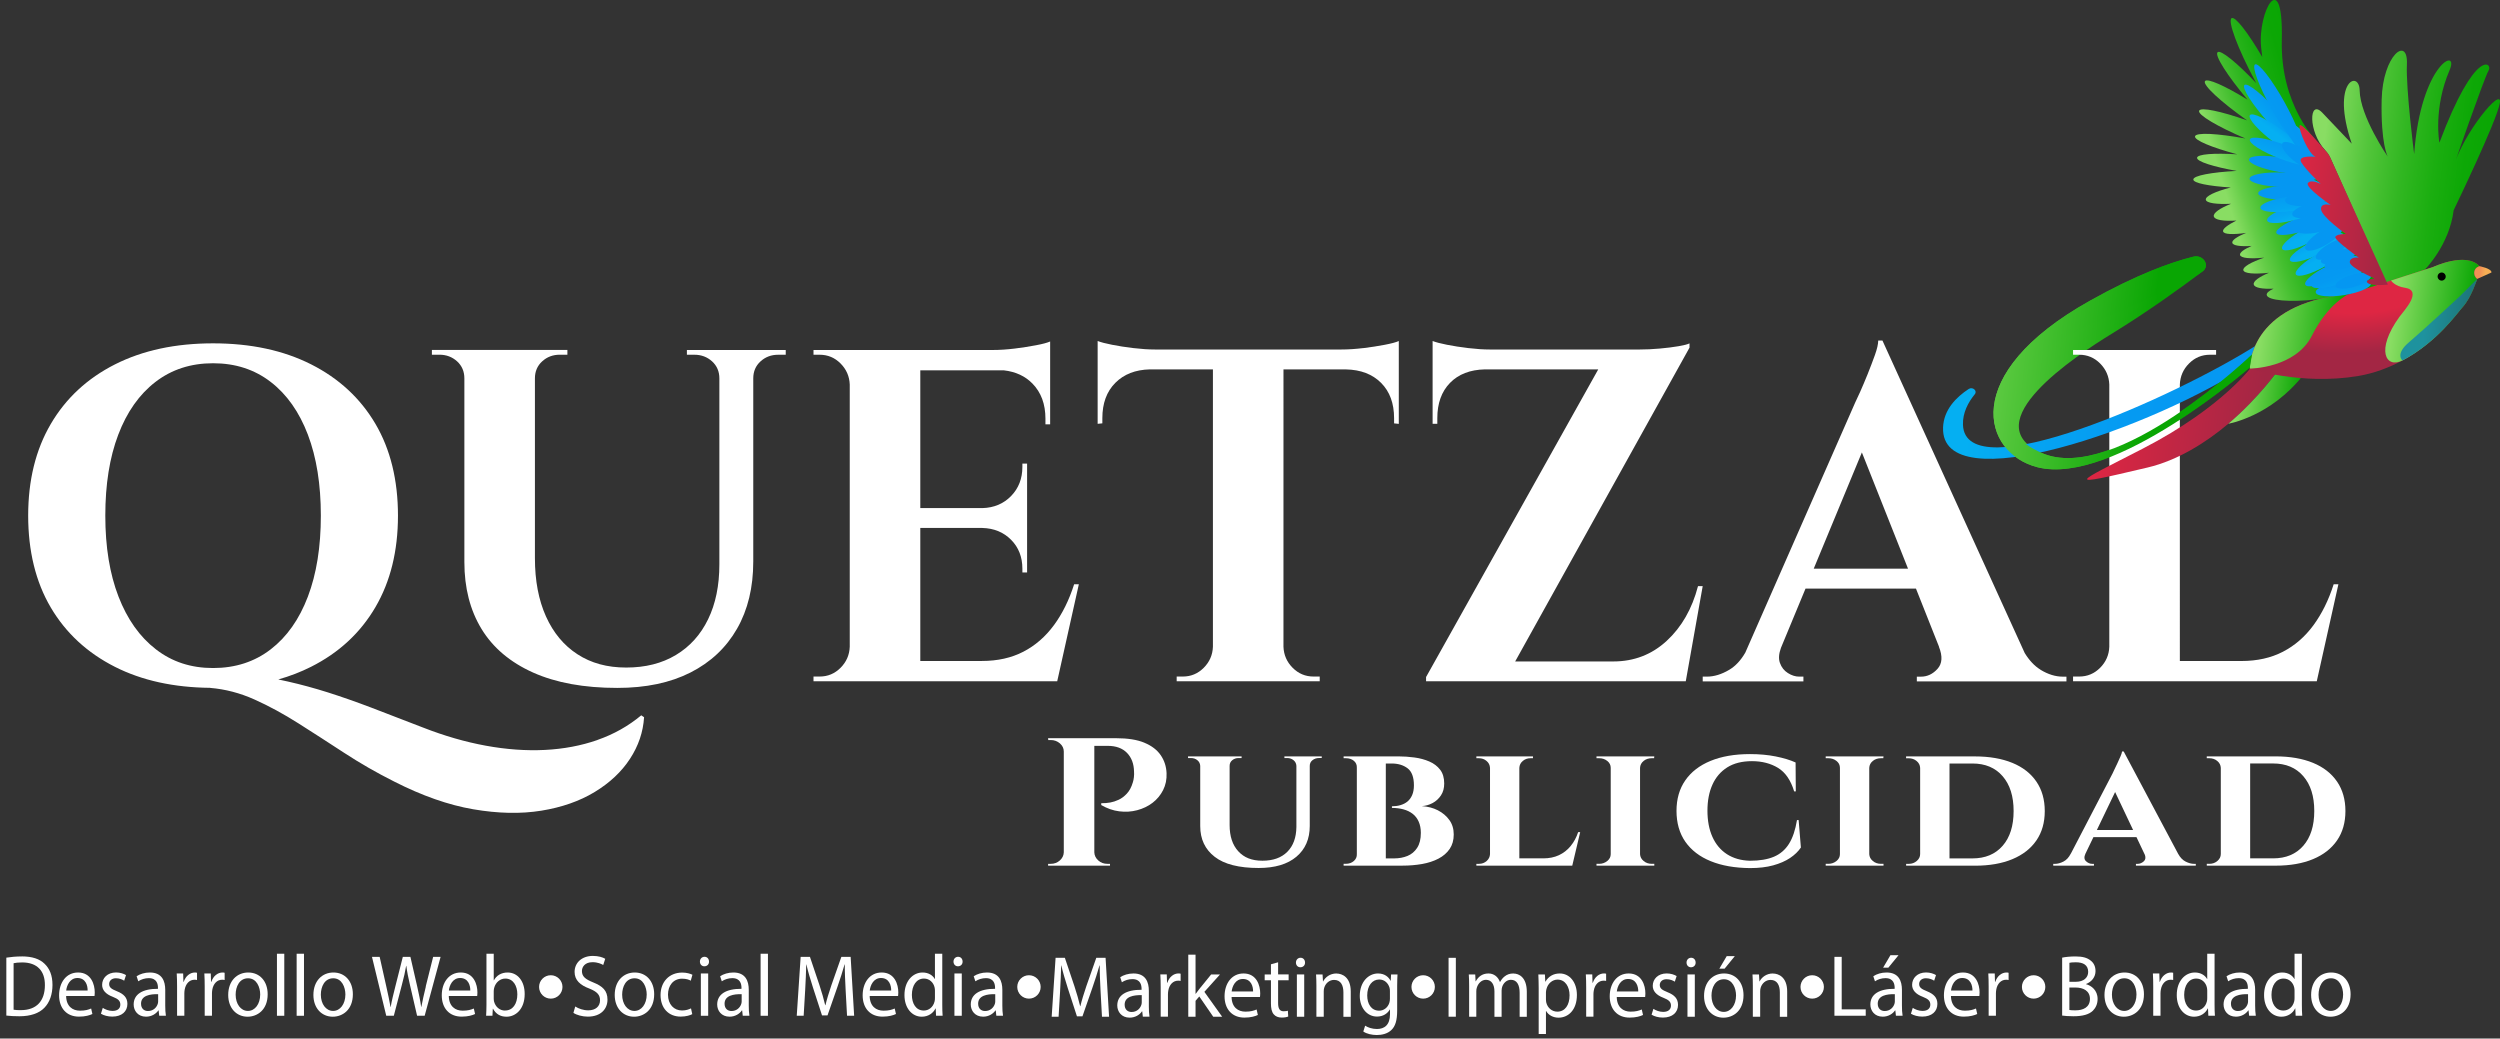
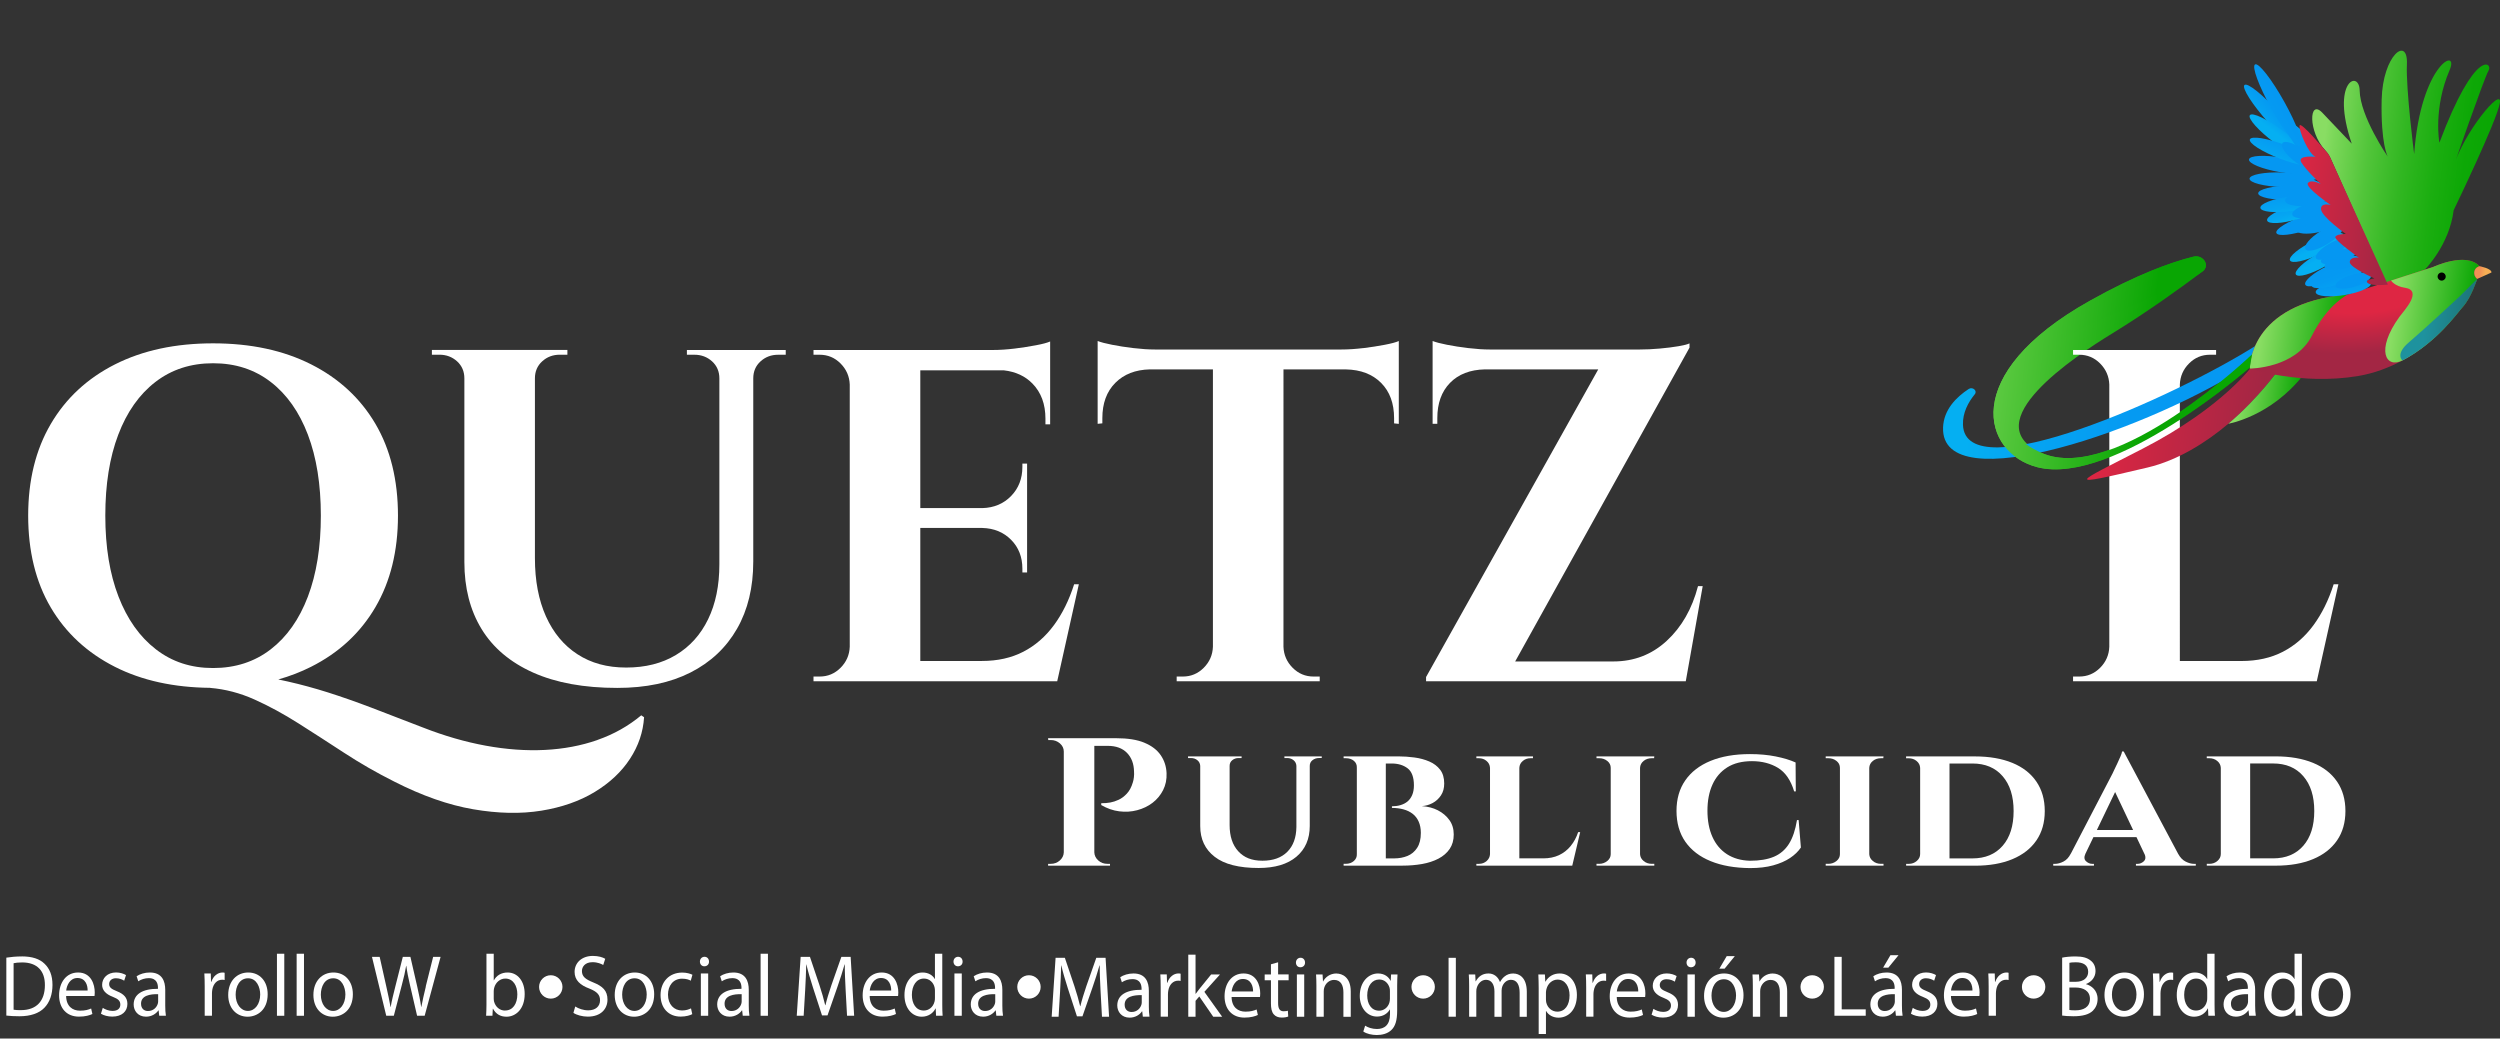
<svg xmlns="http://www.w3.org/2000/svg" xmlns:xlink="http://www.w3.org/1999/xlink" id="Capa_1" data-name="Capa 1" viewBox="0 0 722.16 300">
  <rect x="0" y="0" width="722.16" height="300" fill="#333333" stroke="none" />
  <defs>
    <style>
      .cls-1 {
        fill: url(#linear-gradient-2);
      }

      .cls-2 {
        fill: url(#Degradado_sin_nombre_33-12);
      }

      .cls-3 {
        fill: url(#Degradado_sin_nombre_12-4);
      }

      .cls-4 {
        fill: #fff;
      }

      .cls-5 {
        fill: url(#Degradado_sin_nombre_33-21);
      }

      .cls-6 {
        fill: url(#Degradado_sin_nombre_33-24);
      }

      .cls-7 {
        fill: url(#Degradado_sin_nombre_44);
      }

      .cls-8 {
        fill: url(#Degradado_sin_nombre_33-29);
      }

      .cls-9 {
        fill: url(#Degradado_sin_nombre_47);
      }

      .cls-10 {
        fill: url(#Degradado_sin_nombre_33-5);
      }

      .cls-11 {
        fill: url(#Degradado_sin_nombre_33-18);
      }

      .cls-12 {
        fill: url(#Degradado_sin_nombre_33-20);
      }

      .cls-13 {
        fill: url(#Degradado_sin_nombre_33-27);
      }

      .cls-14 {
        fill: url(#Degradado_sin_nombre_33-14);
      }

      .cls-15 {
        fill: url(#Degradado_sin_nombre_33);
      }

      .cls-16 {
        fill: url(#Degradado_sin_nombre_33-15);
      }

      .cls-17 {
        fill: url(#Degradado_sin_nombre_33-3);
      }

      .cls-18 {
        fill: url(#Degradado_sin_nombre_12-2);
      }

      .cls-19 {
        fill: url(#Degradado_sin_nombre_33-10);
      }

      .cls-20 {
        fill: url(#Degradado_sin_nombre_33-9);
      }

      .cls-21 {
        fill: url(#radial-gradient);
      }

      .cls-22 {
        fill: url(#Degradado_sin_nombre_33-8);
      }

      .cls-23 {
        fill: url(#Degradado_sin_nombre_33-17);
      }

      .cls-24 {
        fill: url(#Degradado_sin_nombre_33-4);
      }

      .cls-25 {
        fill: url(#Degradado_sin_nombre_33-22);
      }

      .cls-26 {
        fill: url(#Degradado_sin_nombre_33-26);
      }

      .cls-27 {
        fill: url(#Degradado_sin_nombre_51);
      }

      .cls-28 {
        fill: url(#Degradado_sin_nombre_44-2);
      }

      .cls-29 {
        fill: url(#Degradado_sin_nombre_33-16);
      }

      .cls-30 {
        fill: url(#Degradado_sin_nombre_33-2);
      }

      .cls-31 {
        fill: url(#Degradado_sin_nombre_33-11);
      }

      .cls-32 {
        fill: url(#Degradado_sin_nombre_12-5);
      }

      .cls-33 {
        fill: url(#Degradado_sin_nombre_33-6);
      }

      .cls-34 {
        fill: url(#Degradado_sin_nombre_33-19);
      }

      .cls-35 {
        fill: url(#linear-gradient);
      }

      .cls-36 {
        fill: url(#Degradado_sin_nombre_33-13);
      }

      .cls-37 {
        fill: url(#Degradado_sin_nombre_33-23);
      }

      .cls-38 {
        fill: url(#Degradado_sin_nombre_33-28);
      }

      .cls-39 {
        fill: url(#Degradado_sin_nombre_12-3);
      }

      .cls-40 {
        fill: url(#Degradado_sin_nombre_33-7);
      }

      .cls-41 {
        fill: url(#Degradado_sin_nombre_12);
      }

      .cls-42 {
        fill: url(#Degradado_sin_nombre_33-25);
      }
    </style>
    <linearGradient id="Degradado_sin_nombre_12" data-name="Degradado sin nombre 12" x1="-238.19" y1="855.04" x2="-174.22" y2="855.04" gradientTransform="translate(920.55 -719.37) rotate(6.88) scale(1.14 1)" gradientUnits="userSpaceOnUse">
      <stop offset=".08" stop-color="#89dd63" />
      <stop offset="1" stop-color="#09a603" />
    </linearGradient>
    <linearGradient id="Degradado_sin_nombre_33" data-name="Degradado sin nombre 33" x1="-224.24" y1="866.4" x2="-147.85" y2="866.4" gradientTransform="translate(920.55 -719.37) rotate(6.88) scale(1.14 1)" gradientUnits="userSpaceOnUse">
      <stop offset=".08" stop-color="#05aff2" />
      <stop offset=".26" stop-color="#05a5f2" />
      <stop offset=".62" stop-color="#059af2" />
      <stop offset="1" stop-color="#0597f2" />
    </linearGradient>
    <linearGradient id="Degradado_sin_nombre_44" data-name="Degradado sin nombre 44" x1="-186.42" y1="870.4" x2="-141.56" y2="870.4" gradientTransform="translate(920.55 -719.37) rotate(6.88) scale(1.14 1)" gradientUnits="userSpaceOnUse">
      <stop offset="0" stop-color="#de2643" />
      <stop offset=".93" stop-color="#a32644" />
    </linearGradient>
    <linearGradient id="Degradado_sin_nombre_12-2" data-name="Degradado sin nombre 12" x1="-152.59" y1="860.24" x2="-135.19" y2="860.24" xlink:href="#Degradado_sin_nombre_12" />
    <linearGradient id="Degradado_sin_nombre_47" data-name="Degradado sin nombre 47" x1="-658.48" y1="798.19" x2="-628.59" y2="784.91" gradientTransform="translate(1390.77 -662.64) rotate(6.88)" gradientUnits="userSpaceOnUse">
      <stop offset="0" stop-color="#89dd63" />
      <stop offset=".14" stop-color="#65cd48" />
      <stop offset=".3" stop-color="#44bf2f" />
      <stop offset=".46" stop-color="#2ab41c" />
      <stop offset=".63" stop-color="#17ac0e" />
      <stop offset=".81" stop-color="#0ca705" />
      <stop offset="1" stop-color="#09a603" />
    </linearGradient>
    <linearGradient id="Degradado_sin_nombre_51" data-name="Degradado sin nombre 51" x1="-634.23" y1="789.73" x2="-580.89" y2="789.73" gradientTransform="translate(1390.77 -662.64) rotate(6.88)" gradientUnits="userSpaceOnUse">
      <stop offset=".08" stop-color="#89dd63" />
      <stop offset=".13" stop-color="#7bd759" />
      <stop offset=".32" stop-color="#52c53a" />
      <stop offset=".51" stop-color="#32b722" />
      <stop offset=".69" stop-color="#1bae10" />
      <stop offset=".85" stop-color="#0da806" />
      <stop offset="1" stop-color="#09a603" />
    </linearGradient>
    <radialGradient id="radial-gradient" cx="-614.07" cy="822.89" fx="-614.07" fy="822.89" r="50.95" gradientTransform="translate(1263.94 -362.39) rotate(-4.46) scale(1 .48)" gradientUnits="userSpaceOnUse">
      <stop offset=".46" stop-color="#de2643" />
      <stop offset=".93" stop-color="#a32644" />
    </radialGradient>
    <linearGradient id="Degradado_sin_nombre_12-3" data-name="Degradado sin nombre 12" x1="-643.49" y1="839.99" x2="-617.81" y2="839.99" gradientTransform="translate(1390.77 -662.64) rotate(6.88)" xlink:href="#Degradado_sin_nombre_12" />
    <linearGradient id="Degradado_sin_nombre_12-4" data-name="Degradado sin nombre 12" x1="-605.95" y1="829.65" x2="-581.1" y2="829.65" gradientTransform="translate(1390.77 -662.64) rotate(6.88)" xlink:href="#Degradado_sin_nombre_12" />
    <linearGradient id="linear-gradient" x1="-582.39" y1="816.87" x2="-577.43" y2="816.87" gradientTransform="translate(1390.77 -662.64) rotate(6.88)" gradientUnits="userSpaceOnUse">
      <stop offset=".31" stop-color="#f19056" />
      <stop offset=".65" stop-color="#f7af55" />
    </linearGradient>
    <linearGradient id="linear-gradient-2" x1="-600.7" y1="831.72" x2="-581.31" y2="831.72" gradientTransform="translate(1390.77 -662.64) rotate(6.88)" gradientUnits="userSpaceOnUse">
      <stop offset=".31" stop-color="#1e929e" />
      <stop offset=".91" stop-color="#1d787c" />
    </linearGradient>
    <linearGradient id="Degradado_sin_nombre_33-2" data-name="Degradado sin nombre 33" x1="2487.78" y1="-5801.39" x2="2493.38" y2="-5787.39" gradientTransform="translate(1728.43 4456.94) rotate(-38.88) scale(.72 .71) skewX(-1.92)" xlink:href="#Degradado_sin_nombre_33" />
    <linearGradient id="Degradado_sin_nombre_33-3" data-name="Degradado sin nombre 33" x1="1323.17" y1="1200.55" x2="1336.35" y2="1193.22" gradientTransform="translate(-1227.48 -1469.26) rotate(6.08) scale(.94 1.08) skewX(34.76)" xlink:href="#Degradado_sin_nombre_33" />
    <linearGradient id="Degradado_sin_nombre_33-4" data-name="Degradado sin nombre 33" x1="3855.79" y1="-3521.84" x2="3868.97" y2="-3529.16" gradientTransform="translate(1167.41 3910.73) rotate(-41.09) scale(.81 .92) skewX(19)" xlink:href="#Degradado_sin_nombre_33" />
    <linearGradient id="Degradado_sin_nombre_33-5" data-name="Degradado sin nombre 33" x1="5117.46" y1="-4353.9" x2="5130.64" y2="-4361.22" gradientTransform="translate(2011.39 4848.88) rotate(-52.05) scale(.81 .92) skewX(19)" xlink:href="#Degradado_sin_nombre_33" />
    <linearGradient id="Degradado_sin_nombre_33-6" data-name="Degradado sin nombre 33" x1="4746.17" y1="-4135.16" x2="4759.35" y2="-4142.48" gradientTransform="translate(1751.51 4597.71) rotate(-48.92) scale(.81 .92) skewX(19)" xlink:href="#Degradado_sin_nombre_33" />
    <linearGradient id="Degradado_sin_nombre_33-7" data-name="Degradado sin nombre 33" x1="7362.66" y1="-5317.19" x2="7375.84" y2="-5324.52" gradientTransform="translate(3714.31 5982.93) rotate(-69.86) scale(.81 .92) skewX(19)" xlink:href="#Degradado_sin_nombre_33" />
    <linearGradient id="Degradado_sin_nombre_33-8" data-name="Degradado sin nombre 33" x1="8006.51" y1="-5940.86" x2="8019.68" y2="-5948.19" gradientTransform="translate(4786.5 6102.79) rotate(-79.09) scale(.79 .87) skewX(14.02)" xlink:href="#Degradado_sin_nombre_33" />
    <linearGradient id="Degradado_sin_nombre_33-9" data-name="Degradado sin nombre 33" x1="8467.52" y1="-6009.26" x2="8480.7" y2="-6016.58" gradientTransform="translate(5165.58 6196.04) rotate(-82.62) scale(.79 .87) skewX(14.02)" xlink:href="#Degradado_sin_nombre_33" />
    <linearGradient id="Degradado_sin_nombre_33-10" data-name="Degradado sin nombre 33" x1="8286.72" y1="-5987.68" x2="8299.9" y2="-5995.01" gradientTransform="translate(5007.76 6161.39) rotate(-81.16) scale(.79 .87) skewX(14.02)" xlink:href="#Degradado_sin_nombre_33" />
    <linearGradient id="Degradado_sin_nombre_33-11" data-name="Degradado sin nombre 33" x1="6791.76" y1="-5642.1" x2="6804.94" y2="-5649.42" gradientTransform="translate(3813.24 5748) rotate(-69.75) scale(.79 .87) skewX(14.02)" xlink:href="#Degradado_sin_nombre_33" />
    <linearGradient id="Degradado_sin_nombre_33-12" data-name="Degradado sin nombre 33" x1="5677.39" y1="-5212.12" x2="5690.57" y2="-5219.44" gradientTransform="translate(2972.86 5280.09) rotate(-61.07) scale(.79 .87) skewX(14.02)" xlink:href="#Degradado_sin_nombre_33" />
    <linearGradient id="Degradado_sin_nombre_33-13" data-name="Degradado sin nombre 33" x1="7815.76" y1="-6234.66" x2="7828.94" y2="-6241.99" gradientTransform="translate(5001.8 5994.26) rotate(-80.67) scale(.77 .84) skewX(10.58)" xlink:href="#Degradado_sin_nombre_33" />
    <linearGradient id="Degradado_sin_nombre_33-14" data-name="Degradado sin nombre 33" x1="5642.26" y1="-5604.11" x2="5655.44" y2="-5611.43" gradientTransform="translate(3365.05 5324.92) rotate(-64.2) scale(.77 .84) skewX(10.58)" xlink:href="#Degradado_sin_nombre_33" />
    <linearGradient id="Degradado_sin_nombre_33-15" data-name="Degradado sin nombre 33" x1="6978.6" y1="-6059.21" x2="6991.78" y2="-6066.53" gradientTransform="translate(4357.87 5794.97) rotate(-74.41) scale(.77 .84) skewX(10.58)" xlink:href="#Degradado_sin_nombre_33" />
    <linearGradient id="Degradado_sin_nombre_33-16" data-name="Degradado sin nombre 33" x1="2432.93" y1="-757.41" x2="2446.11" y2="-764.73" gradientTransform="translate(-950.18 1103.39) rotate(-10.64) scale(.86 .98) skewX(25.46)" xlink:href="#Degradado_sin_nombre_33" />
    <linearGradient id="Degradado_sin_nombre_33-17" data-name="Degradado sin nombre 33" x1="3656.16" y1="-2505.41" x2="3669.34" y2="-2512.73" gradientTransform="translate(-133.67 3193.12) rotate(-27.96) scale(.84 .96) skewX(23.06)" xlink:href="#Degradado_sin_nombre_33" />
    <linearGradient id="Degradado_sin_nombre_33-18" data-name="Degradado sin nombre 33" x1="170.8" y1="-4673.44" x2="176.4" y2="-4659.44" gradientTransform="translate(1794.87 3156.46) rotate(-24.09) scale(.72 .71) skewX(-1.93)" xlink:href="#Degradado_sin_nombre_33" />
    <linearGradient id="Degradado_sin_nombre_33-19" data-name="Degradado sin nombre 33" x1="-354.84" y1="-2337.17" x2="-349.24" y2="-2323.18" gradientTransform="translate(1066.86 1652.7) rotate(-7.16) scale(.72 .71) skewX(-1.93)" xlink:href="#Degradado_sin_nombre_33" />
    <linearGradient id="Degradado_sin_nombre_33-20" data-name="Degradado sin nombre 33" x1="-158.76" y1="2728.15" x2="-145.58" y2="2720.83" gradientTransform="translate(-42.08 -3459.78) rotate(20.44) scale(.97 1.11) skewX(37.33)" xlink:href="#Degradado_sin_nombre_33" />
    <linearGradient id="Degradado_sin_nombre_33-21" data-name="Degradado sin nombre 33" x1="4696.96" y1="-6249.93" x2="4702.56" y2="-6235.93" gradientTransform="translate(1940.24 5571) rotate(-51.75) scale(.72 .71) skewX(-1.93)" xlink:href="#Degradado_sin_nombre_33" />
    <linearGradient id="Degradado_sin_nombre_33-22" data-name="Degradado sin nombre 33" x1="7325.43" y1="-6124.39" x2="7331.03" y2="-6110.39" gradientTransform="translate(2486.93 6765.19) rotate(-66.67) scale(.72 .71) skewX(-1.92)" xlink:href="#Degradado_sin_nombre_33" />
    <linearGradient id="Degradado_sin_nombre_33-23" data-name="Degradado sin nombre 33" x1="8538.92" y1="-5823.8" x2="8544.52" y2="-5809.81" gradientTransform="translate(2846.73 7268.96) rotate(-73.68) scale(.72 .71) skewX(-1.92)" xlink:href="#Degradado_sin_nombre_33" />
    <linearGradient id="Degradado_sin_nombre_33-24" data-name="Degradado sin nombre 33" x1="8533.53" y1="-5820.73" x2="8539.13" y2="-5806.74" gradientTransform="translate(2846.73 7268.96) rotate(-73.68) scale(.72 .71) skewX(-1.92)" xlink:href="#Degradado_sin_nombre_33" />
    <linearGradient id="Degradado_sin_nombre_33-25" data-name="Degradado sin nombre 33" x1="11604.47" y1="-4266.55" x2="11610.07" y2="-4252.56" gradientTransform="translate(4118.71 8383.43) rotate(-92.95) scale(.72 .71) skewX(-1.92)" xlink:href="#Degradado_sin_nombre_33" />
    <linearGradient id="Degradado_sin_nombre_33-26" data-name="Degradado sin nombre 33" x1="11300.95" y1="-4473.53" x2="11305.69" y2="-4461.7" gradientTransform="translate(3968.56 8287.07) rotate(-90.93) scale(.72 .71) skewX(-1.92)" xlink:href="#Degradado_sin_nombre_33" />
    <linearGradient id="Degradado_sin_nombre_33-27" data-name="Degradado sin nombre 33" x1="8499.43" y1="-1752.07" x2="8504.17" y2="-1740.23" gradientTransform="translate(1.29 6341.41) rotate(-72.54) scale(.72 .71) skewX(-1.93)" xlink:href="#Degradado_sin_nombre_33" />
    <linearGradient id="Degradado_sin_nombre_33-28" data-name="Degradado sin nombre 33" x1="9258.57" y1="-1966.42" x2="9263.31" y2="-1954.58" gradientTransform="translate(666.14 6955.2) rotate(-78.24) scale(.72 .71) skewX(-1.93)" xlink:href="#Degradado_sin_nombre_33" />
    <linearGradient id="Degradado_sin_nombre_33-29" data-name="Degradado sin nombre 33" x1="9266.66" y1="-1974.26" x2="9271.4" y2="-1962.42" gradientTransform="translate(666.14 6955.2) rotate(-78.24) scale(.72 .71) skewX(-1.93)" xlink:href="#Degradado_sin_nombre_33" />
    <linearGradient id="Degradado_sin_nombre_44-2" data-name="Degradado sin nombre 44" x1="-637.55" y1="802.39" x2="-606.72" y2="802.39" gradientTransform="translate(1390.77 -662.64) rotate(6.88)" xlink:href="#Degradado_sin_nombre_44" />
    <linearGradient id="Degradado_sin_nombre_12-5" data-name="Degradado sin nombre 12" x1="-237.93" y1="855.05" x2="-174.59" y2="855.05" xlink:href="#Degradado_sin_nombre_12" />
  </defs>
  <path class="cls-41" d="M650.92,105.26s-40.39,35.38-62.43,29.69c-15.69-4.05-22.74-26.8,15.15-48.04,13.61-7.62,23.45-11.15,29.93-12.76,2.87-.71,4.93,2.55,2.69,4.24-6.24,4.7-15.89,11.67-26.16,17.96-10.68,6.54-39.9,25.83-20.36,34.48,21.33,9.44,61.5-29.13,61.5-29.13" />
  <g>
    <path class="cls-4" d="M172.59,213.76c-4.71,1.64-9.79,2.6-15.22,2.87s-11.12-.14-17.06-1.23c-5.94-1.09-11.94-2.83-18.01-5.2-5.62-2.19-10.65-4.13-15.09-5.81-4.44-1.69-8.61-3.14-12.5-4.38-3.9-1.23-7.75-2.28-11.55-3.14-.91-.21-1.84-.41-2.77-.6,3.33-.94,6.47-2.15,9.43-3.64,8.06-4.05,14.27-9.8,18.62-17.23,4.35-7.43,6.52-16.25,6.52-26.46s-2.17-19.14-6.52-26.52c-4.35-7.38-10.53-13.1-18.55-17.16-8.02-4.05-17.47-6.08-28.34-6.08s-20.32,2.03-28.34,6.08c-8.02,4.06-14.2,9.8-18.55,17.23-4.35,7.43-6.52,16.25-6.52,26.46s2.17,19.14,6.52,26.52c4.35,7.38,10.53,13.1,18.55,17.16,7.81,3.95,16.99,5.96,27.51,6.06v.02c4.36,.36,8.62,1.48,12.79,3.35,4.17,1.87,8.4,4.17,12.71,6.9,4.3,2.73,8.72,5.58,13.25,8.54,4.53,2.96,9.33,5.72,14.41,8.27,8.06,4.1,15.67,6.77,22.83,8,7.16,1.23,13.7,1.37,19.64,.41,5.93-.96,11.08-2.76,15.43-5.4,4.35-2.64,7.75-5.83,10.19-9.57,2.45-3.74,3.81-7.75,4.08-12.03l-.82-.55c-3.72,3.1-7.93,5.47-12.64,7.11ZM34.23,172.33c-2.54-6.56-3.81-14.36-3.81-23.38s1.24-16.82,3.74-23.38c2.49-6.56,6.07-11.64,10.74-15.24,4.67-3.6,10.21-5.4,16.65-5.4s11.98,1.8,16.65,5.4c4.67,3.6,8.24,8.68,10.74,15.24,2.49,6.56,3.74,14.36,3.74,23.38s-1.25,16.82-3.74,23.38c-2.49,6.56-6.07,11.64-10.74,15.24-4.67,3.6-10.22,5.4-16.65,5.4s-11.85-1.8-16.51-5.4c-4.67-3.6-8.27-8.68-10.81-15.24Z" />
    <path class="cls-4" d="M217.31,101.1h-18.89v1.37h2.17c1.99,0,3.69,.64,5.1,1.91,1.4,1.28,2.11,2.92,2.11,4.92v53.73c0,6.11-1.09,11.4-3.26,15.86-2.17,4.47-5.28,7.91-9.31,10.32-4.03,2.42-8.81,3.62-14.34,3.62s-10.13-1.28-14.07-3.83c-3.94-2.55-6.98-6.2-9.11-10.94-2.13-4.74-3.19-10.34-3.19-16.82v-51.95c0-2,.7-3.64,2.11-4.92,1.4-1.28,3.1-1.91,5.1-1.91h2.17v-1.37h-39.14v1.37h2.17c1.99,0,3.69,.64,5.1,1.91,1.4,1.28,2.11,2.92,2.11,4.92v53.05c0,7.47,1.65,13.92,4.96,19.35,3.31,5.42,8.27,9.62,14.88,12.58,6.61,2.96,14.72,4.44,24.33,4.44,8.24,0,15.29-1.48,21.13-4.44s10.33-7.18,13.46-12.65c3.13-5.47,4.69-11.94,4.69-19.41v-52.91c0-2,.7-3.64,2.11-4.92,1.4-1.28,3.1-1.91,5.1-1.91h2.17v-1.37h-9.65Z" />
    <path class="cls-4" d="M304.43,180.6c-2.45,3.33-5.39,5.88-8.83,7.66-3.44,1.78-7.43,2.67-11.96,2.67h-17.8v-38.42h17.94c3.35,.09,6.12,1.23,8.29,3.42,2.17,2.19,3.26,4.97,3.26,8.34v1.09h1.36v-31.45h-1.36v.96c0,3.37-1.09,6.18-3.26,8.41-2.17,2.23-4.94,3.4-8.29,3.49h-17.94v-39.79h24.16c3.38,.39,6.14,1.66,8.25,3.83,2.49,2.55,3.74,5.93,3.74,10.12v1.64h1.36v-23.93c-.82,.37-2.17,.73-4.08,1.09-1.9,.37-3.96,.68-6.18,.96-2.22,.27-4.33,.41-6.32,.41h-51.78v1.37h1.77c2.35,0,4.37,.84,6.05,2.53,1.68,1.69,2.56,3.72,2.65,6.08v75.74c-.09,2.37-.97,4.4-2.65,6.08-1.68,1.69-3.69,2.53-6.05,2.53h-1.77v1.37h70.4l6.25-28.03h-1.36c-1.45,4.56-3.4,8.5-5.84,11.83Z" />
    <path class="cls-4" d="M393.79,100.55c-2.22,.27-4.33,.41-6.32,.41h-53.82c-1.9,0-3.99-.14-6.25-.41-2.27-.27-4.33-.59-6.18-.96-1.86-.36-3.24-.73-4.15-1.09v23.93l1.36-.14v-1.5c0-4.28,1.24-7.68,3.74-10.19,2.49-2.51,5.82-3.8,9.99-3.9h18.21v80.12c-.09,2.37-.97,4.4-2.65,6.08-1.68,1.69-3.69,2.53-6.05,2.53h-1.77v1.37h41.32v-1.37h-1.77c-2.36,0-4.37-.84-6.05-2.53-1.68-1.69-2.56-3.71-2.65-6.08V106.71h18.08c4.26,.09,7.63,1.39,10.13,3.9,2.49,2.51,3.74,5.9,3.74,10.19v1.5l1.36,.14v-23.93c-.82,.37-2.17,.73-4.08,1.09-1.9,.37-3.96,.68-6.18,.96Z" />
    <path class="cls-4" d="M490.49,169.33c-1.72,6.56-4.74,11.83-9.04,15.79-4.3,3.97-9.45,5.95-15.43,5.95h-28.34l50.36-90.65v-1.23c-.54,.27-1.61,.55-3.19,.82-1.59,.27-3.4,.5-5.44,.68-2.04,.18-3.96,.27-5.78,.27h-43.22c-1.9,0-3.99-.14-6.25-.41-2.27-.27-4.33-.59-6.18-.96-1.86-.36-3.24-.73-4.15-1.09v23.93h1.36v-1.64c0-4.28,1.22-7.68,3.67-10.19,2.45-2.51,5.8-3.8,10.06-3.9h32.76l-49.74,88.87v1.23h75.02l4.89-27.48h-1.36Z" />
-     <path class="cls-4" d="M589.44,193.46c-1.73-1.05-3.25-2.67-4.58-4.84l-41.09-90.25h-1.22c0,1-.32,2.39-.95,4.17-.64,1.78-1.34,3.62-2.11,5.54-.77,1.91-1.5,3.62-2.17,5.13-.68,1.5-1.16,2.53-1.43,3.08l-31.73,72.21c-1.29,2.24-2.83,3.9-4.63,4.97-2.22,1.32-4.37,1.98-6.46,1.98h-1.22v1.37h29.09v-1.37h-1.22c-1.09,0-2.17-.34-3.26-1.03-1.09-.68-1.86-1.66-2.31-2.94-.43-1.21-.31-2.67,.31-4.36l7.09-17.1h31.9l6.67,16.82h-.03c1.09,2.73,.95,4.85-.41,6.36s-2.95,2.26-4.76,2.26h-1.22v1.37h43.22v-1.37h-1.09c-2.09,0-4.21-.66-6.39-1.98Zm-65.52-29.19l13.91-33.58,13.33,33.58h-27.24Z" />
    <path class="cls-4" d="M674.11,168.78c-1.45,4.56-3.4,8.5-5.84,11.83-2.45,3.33-5.39,5.88-8.83,7.66-3.44,1.78-7.43,2.67-11.96,2.67h-17.8V111.08c.09-2.37,.97-4.4,2.65-6.08,1.68-1.69,3.69-2.53,6.05-2.53h1.77v-1.37h-41.32v1.37h1.77c2.35,0,4.37,.84,6.05,2.53,1.68,1.69,2.56,3.72,2.65,6.08v75.74c-.09,2.37-.97,4.4-2.65,6.08-1.68,1.69-3.69,2.53-6.05,2.53h-1.77v1.37h70.4l6.25-28.03h-1.36Z" />
  </g>
  <g>
    <path class="cls-4" d="M330.59,214.55c-2.1-.88-4.83-1.31-8.2-1.31h-19.64l.06,.53h.71c1.02,0,1.9,.32,2.65,.97,.74,.65,1.12,1.43,1.12,2.34v29.14c-.04,.91-.42,1.69-1.15,2.34-.73,.65-1.6,.97-2.62,.97h-.76v.53h17.88v-.53h-.76c-1.02,0-1.89-.32-2.62-.97-.73-.65-1.11-1.43-1.15-2.34v-30.77h3.88c2.39,0,4.24,.68,5.56,2.03,1.31,1.35,1.99,3.15,2.03,5.39,.04,.49,.03,1.03-.03,1.6s-.17,1.1-.32,1.55c-.39,1.33-.96,2.4-1.71,3.21-.75,.81-1.54,1.4-2.38,1.79-.84,.39-1.65,.65-2.41,.79-.76,.14-1.64,.21-2.62,.21v.53c1.69,.98,3.42,1.59,5.2,1.81,1.78,.23,3.51,.12,5.17-.32,1.67-.44,3.15-1.15,4.44-2.13,1.29-.98,2.31-2.21,3.06-3.68,.74-1.47,1.08-3.1,1-4.89-.08-1.93-.64-3.66-1.68-5.18-1.04-1.53-2.61-2.73-4.7-3.6Z" />
    <path class="cls-4" d="M378.25,218.5h-7.23v.47h.82c.71,0,1.31,.21,1.82,.63,.51,.42,.78,.96,.82,1.63v17.67c-.04,3.05-.91,5.44-2.62,7.15-1.71,1.72-4.11,2.58-7.2,2.58s-5.3-.91-6.97-2.73c-1.67-1.82-2.5-4.35-2.5-7.57v-17.1c0-.67,.25-1.21,.76-1.63,.51-.42,1.12-.63,1.82-.63h.88v-.47h-15.47v.47h.82c.74,0,1.37,.21,1.88,.63,.51,.42,.78,.96,.82,1.63v17.41c0,3.75,1.39,6.71,4.18,8.86,2.78,2.16,7.02,3.23,12.7,3.23,4.7,0,8.34-1.09,10.91-3.26,2.57-2.17,3.85-5.14,3.85-8.89v-17.36c0-.67,.26-1.21,.79-1.63,.53-.42,1.17-.63,1.91-.63h.76v-.47h-3.59Z" />
    <path class="cls-4" d="M415.36,234.07c-1.37-.7-2.92-1.1-4.65-1.21,1.1-.07,2.14-.37,3.12-.89,.98-.53,1.78-1.26,2.41-2.21,.63-.95,.94-2.09,.94-3.42,0-1.65-.39-2.98-1.18-4-.78-1.02-1.82-1.81-3.12-2.37-1.29-.56-2.73-.95-4.29-1.16-1.57-.21-3.12-.32-4.65-.32h-15.82v.53h.65c.94,0,1.71,.25,2.32,.76,.61,.51,.89,1.18,.85,2.02v24.93c.04,.77-.25,1.43-.85,1.97-.61,.54-1.38,.82-2.32,.82h-.65v.53h17.05c1.96,0,3.83-.16,5.62-.47,1.78-.32,3.36-.83,4.73-1.55,1.37-.72,2.45-1.65,3.23-2.79,.78-1.14,1.18-2.53,1.18-4.18s-.42-3.01-1.26-4.18c-.84-1.17-1.95-2.11-3.32-2.81Zm-6,10.84c-.71,1.09-1.64,1.87-2.79,2.34-1.16,.47-2.44,.71-3.85,.71h-2.41v-27.41h1.71c1.84,0,3.37,.46,4.59,1.39,1.21,.93,1.82,2.57,1.82,4.92,0,1.09-.17,2.02-.5,2.79-.33,.77-.78,1.39-1.35,1.87-.57,.47-1.25,.82-2.03,1.05-.78,.23-1.61,.34-2.47,.34v.47c1.21,0,2.33,.14,3.35,.42,1.02,.28,1.9,.71,2.65,1.29,.74,.58,1.32,1.33,1.73,2.26,.41,.93,.62,2.01,.62,3.23,0,1.79-.35,3.23-1.06,4.31Z" />
    <path class="cls-4" d="M453.7,244.4c-.94,1.14-2.07,2.02-3.38,2.63-1.31,.61-2.81,.92-4.5,.92h-6.94v-26.14c.04-.81,.37-1.47,1-2,.63-.53,1.37-.79,2.23-.79h.71v-.53h-16.35v.53h.71c.86,0,1.61,.26,2.23,.79,.63,.53,.96,1.19,1,2v24.93c-.04,.77-.36,1.43-.97,1.97-.61,.54-1.34,.82-2.21,.82h-.76v.53h27.7l2.29-9.68h-.59c-.51,1.54-1.23,2.88-2.18,4.02Z" />
    <path class="cls-4" d="M474.78,219.81c.65-.53,1.44-.79,2.38-.79h.65l.06-.53h-16.7v.53h.76c.9,0,1.69,.26,2.35,.79,.67,.53,1,1.19,1,2v24.93c0,.77-.33,1.43-1,1.97-.67,.54-1.45,.82-2.35,.82h-.76v.53h16.7v-.53h-.71c-.94,0-1.73-.27-2.38-.82-.65-.54-.99-1.2-1.03-1.97v-24.93c.04-.81,.38-1.47,1.03-2Z" />
    <path class="cls-4" d="M519.09,236.86c-.47,2.88-1.24,5.17-2.32,6.89-1.08,1.72-2.53,2.96-4.35,3.73-1.82,.77-4.13,1.16-6.91,1.16-2.59-.07-4.8-.7-6.65-1.89-1.84-1.19-3.24-2.86-4.2-5-.96-2.14-1.44-4.66-1.44-7.57s.48-5.38,1.44-7.52c.96-2.14,2.39-3.8,4.29-5,1.9-1.19,4.28-1.79,7.14-1.79s5.41,.65,7.53,1.95c2.12,1.3,3.67,3.56,4.65,6.79h.47l-.06-8.36c-1.53-.7-3.44-1.28-5.73-1.74-2.29-.46-4.77-.68-7.44-.68-4.43,0-8.23,.66-11.41,1.97-3.18,1.31-5.61,3.19-7.29,5.63-1.69,2.44-2.53,5.37-2.53,8.81s.85,6.48,2.56,8.92c1.71,2.44,4.15,4.31,7.32,5.6,3.18,1.3,6.96,1.96,11.35,2,2.55,0,4.78-.26,6.7-.79,1.92-.53,3.55-1.24,4.88-2.13,1.33-.89,2.37-1.9,3.12-3.02l-.65-7.94h-.47Z" />
    <path class="cls-4" d="M540.99,219.81c.65-.53,1.44-.79,2.38-.79h.65l.06-.53h-16.7v.53h.76c.9,0,1.69,.26,2.35,.79,.67,.53,1,1.19,1,2v24.93c0,.77-.33,1.43-1,1.97-.67,.54-1.45,.82-2.35,.82h-.76v.53h16.7v-.53h-.71c-.94,0-1.73-.27-2.38-.82-.65-.54-.99-1.2-1.03-1.97v-24.93c.04-.81,.38-1.47,1.03-2Z" />
    <path class="cls-4" d="M581.3,220.37c-3.02-1.24-6.63-1.87-10.82-1.87h-19.88v.53h.71c.9,0,1.68,.26,2.32,.79,.65,.53,.99,1.19,1.03,2v24.88c0,.77-.32,1.44-.97,2-.65,.56-1.42,.84-2.32,.84h-.76v.53h19.88c4.19,0,7.8-.63,10.82-1.89,3.02-1.26,5.33-3.07,6.94-5.42,1.61-2.35,2.41-5.17,2.41-8.47s-.8-6.13-2.41-8.5c-1.61-2.37-3.92-4.17-6.94-5.42Zm-2.82,23.96c-2.12,2.42-5.02,3.63-8.7,3.63h-6.64v-27.41h6.64c3.68,0,6.59,1.22,8.7,3.66,2.12,2.44,3.18,5.79,3.18,10.07s-1.06,7.63-3.18,10.05Z" />
    <path class="cls-4" d="M631.34,248.88c-.86-.44-1.59-1.2-2.18-2.29h0l-15.7-29.51h-.47c-.04,.35-.2,.83-.47,1.45-.27,.61-.57,1.26-.88,1.95-.31,.68-.61,1.3-.88,1.84-.27,.54-.45,.92-.53,1.13l-12.04,23.14h-.02c-.55,1.09-1.26,1.85-2.12,2.29-.86,.44-1.69,.66-2.47,.66h-.47v.53h11.76v-.53h-.47c-.67,0-1.27-.25-1.82-.76-.54-.5-.6-1.21-.19-2.13l2.33-4.84h12.43l2.45,5.17c.25,.76,.16,1.36-.31,1.8-.55,.51-1.16,.76-1.82,.76h-.47v.53h17.29v-.53h-.47c-.78,0-1.61-.22-2.47-.66Zm-25.63-9.13l5.27-10.96,5.19,10.96h-10.47Z" />
    <path class="cls-4" d="M675.09,225.78c-1.61-2.37-3.92-4.17-6.94-5.42-3.02-1.24-6.63-1.87-10.82-1.87h-19.88v.53h.71c.9,0,1.68,.26,2.32,.79,.65,.53,.99,1.19,1.03,2v24.88c0,.77-.32,1.44-.97,2-.65,.56-1.42,.84-2.32,.84h-.76v.53h19.88c4.19,0,7.8-.63,10.82-1.89,3.02-1.26,5.33-3.07,6.94-5.42,1.61-2.35,2.41-5.17,2.41-8.47s-.8-6.13-2.41-8.5Zm-9.76,18.54c-2.12,2.42-5.02,3.63-8.7,3.63h-6.64v-27.41h6.64c3.68,0,6.59,1.22,8.7,3.66,2.12,2.44,3.18,5.79,3.18,10.07s-1.06,7.63-3.18,10.05Z" />
  </g>
  <path class="cls-15" d="M651.87,99.69c-23.74,15.07-84.2,42.01-84.84,23-.12-3.45,1.52-6.48,3.42-8.81,.82-1-.63-2.25-1.76-1.52-3.61,2.36-7.23,5.99-7.41,11.14-.73,21.34,60.16,.75,89.82-19.03l.77-4.79Z" />
  <path class="cls-7" d="M658.24,106.76s-5.78,8.26-14.56,15.65c-6.49,5.47-14.66,10.59-23.29,12.63-25.24,5.98-20.92,4.61-1.43-5.44,23.62-12.19,31.95-24.33,31.95-24.33l7.33,1.49Z" />
  <path class="cls-18" d="M665.37,108.3c-9.56,12.14-21.69,14.1-21.69,14.1,8.78-7.4,14.56-15.65,14.56-15.65l7.13,1.55Z" />
-   <path class="cls-9" d="M689.76,82.22l-16.66-36.73c-.36-.77-.85-1.46-1.47-2.04-3.06-2.82-12.92-13.39-12.5-31.82,.49-21.79-7.08-8.22-5.96,2.13,.11,.98,.21,1.89,.32,2.72-4.09-7.01-7.79-11.81-8.84-11.24-1.26,.68,1.74,8.76,6.72,18.06,.13,.24,.26,.48,.39,.72-5.58-5.9-10.27-9.73-11.17-8.94-.97,.85,2.8,6.76,8.63,13.7-6.52-4-11.64-6.29-12.28-5.34-.73,1.08,4.57,5.98,12.16,11.33-7.57-2.66-13.41-3.89-13.85-2.78-.46,1.17,5.31,4.58,13.39,8.02-8.13-1.49-14.32-1.81-14.58-.63-.25,1.12,4.89,3.24,12.22,5.2-6.73-.41-11.5-.07-11.63,.99-.13,1.07,4.61,2.58,11.46,3.8-7.32,.39-12.54,1.36-12.54,2.48,0,1.03,4.42,1.9,10.82,2.3-4.42,1.14-7.38,2.51-7.21,3.54,.15,.97,3.09,1.38,7.3,1.17-3.22,1.28-5.21,2.64-4.99,3.64,.23,1.05,2.81,1.45,6.53,1.21-2.59,1.28-4.06,2.43-3.85,3.15,.25,.86,2.83,.96,6.67,.41-2.61,1.06-4.18,2.12-4.01,2.87,.18,.82,2.36,1.11,5.59,.9-2.22,.97-3.51,1.91-3.36,2.6,.2,.94,3,1.18,6.99,.78-3.8,1.3-6.24,2.69-6.03,3.63,.21,.97,3.19,1.2,7.42,.74-2.88,1.2-4.62,2.45-4.41,3.38,.21,.96,2.43,1.36,5.71,1.22-1.3,.6-2.04,1.23-1.97,1.79,.19,1.61,6.63,2.2,14.38,1.31,2.54-.29,4.89-.7,6.92-1.18,0,0,1.66-.17,2.2-.3,2.91-.69,11.51-2.82,11.51-2.82Zm-25.14-18.72c-.28,.03-.3-.09-.04-.18l.04,.18Z" />
  <path class="cls-27" d="M700.43,77.9s7.12-7.08,8.34-17.17c0,0,12.52-25.86,13.35-30.98,.83-5.12-10.67,8.74-13.55,18.84,0,0,9-26.07,10.3-28.22,1.3-2.14-3.76-6.93-14.22,20.85,0,0-1.82-9.86,2.95-20.95,2.94-6.83-8.32-2.05-10.24,24.25,0,0-2.41-18.9-2.09-25.95,.38-8.31-6.98-2.72-7.29,10.19-.3,12.92,1.77,16.51,1.77,16.51,0,0-8-11.62-8.13-19.16-.11-6.03-8.45-2.69-2.28,15.39l-8.53-8.97c-3.86-4.02-4.12,5.47,.82,10.82,.62,.67,1.16,1.43,1.54,2.26l16.32,36.64,10.94-4.36Z" />
  <path class="cls-21" d="M715.57,80.56s-1.73,5.43-4.14,8.07c-1.74,1.91-7.35,10.13-17.43,15.49-3.85,2.05-8.14,3.7-12.73,4.48-16.63,2.8-31.38-2.12-31.38-2.12,0,0-.56-18.87,28.37-21.44l12.43-4,12.13-3.9s9.53-4.49,13.4-.26c-.11,.03-1.07,.33-1.41,1.29-.29,.83,0,1.8,.76,2.39Z" />
  <path class="cls-39" d="M649.89,106.48s-.56-18.87,28.37-21.44c0,0-5.75,2.65-10.42,11.9-4.8,9.51-17.95,9.53-17.95,9.53Z" />
  <path class="cls-3" d="M690.68,81.04l12.13-3.9s9.53-4.49,13.4-.26c-.11,.03-1.07,.33-1.41,1.29-.29,.83,0,1.8,.76,2.39,0,0-1.73,5.43-4.14,8.07-1.74,1.91-7.35,10.13-17.43,15.49-4.79,2.45-7.86-2.91-.9-12.57,1.26-1.75,6.96-7.67,1.55-8.44-2.84-.4-3.96-2.06-3.96-2.06Z" />
  <path class="cls-35" d="M715.57,80.56c-.75-.59-1.05-1.56-.76-2.39,.34-.96,1.3-1.26,1.41-1.29,0,0,3.61,.69,3.47,1.84l-4.12,1.85Z" />
  <path d="M704.15,80.05c.09,.64,.68,1.09,1.32,1,.64-.09,1.09-.68,1-1.32-.09-.64-.68-1.09-1.32-1-.64,.09-1.09,.68-1,1.32Z" />
  <path class="cls-1" d="M715.57,80.56s-1.73,5.43-4.14,8.07c-1.74,1.91-7.35,10.13-17.43,15.49,0,0-2.26-1.76,1.87-5.25,4.13-3.49,14.72-13.33,14.72-13.33l4.98-4.97Z" />
  <g>
    <path class="cls-30" d="M664.75,46.88c3.26,1.32,5.55,3.27,5.12,4.35-.44,1.08-3.44,.88-6.7-.45-3.26-1.32-5.55-3.27-5.12-4.35,.44-1.08,3.44-.88,6.7,.45Z" />
    <path class="cls-17" d="M658.39,32.62c4.68,5.23,7.77,10.1,6.91,10.88-.87,.77-5.36-2.84-10.04-8.07-4.68-5.23-7.77-10.1-6.91-10.88,.87-.77,5.36,2.84,10.04,8.07Z" />
    <path class="cls-24" d="M659.23,45.56c5.1,.87,9.07,2.51,8.87,3.66-.2,1.15-4.49,1.37-9.58,.49-5.1-.87-9.07-2.51-8.87-3.66,.2-1.15,4.49-1.37,9.58-.49Z" />
    <path class="cls-10" d="M661.62,53.55c5.17-.11,9.38,.74,9.4,1.9,.02,1.16-4.14,2.19-9.31,2.3-5.17,.11-9.38-.74-9.4-1.9-.02-1.16,4.14-2.19,9.31-2.3Z" />
    <path class="cls-33" d="M659.24,49.82c5.17,.17,9.32,1.25,9.29,2.41-.04,1.16-4.26,1.96-9.43,1.79-5.17-.17-9.32-1.25-9.29-2.41,.04-1.16,4.26-1.96,9.43-1.79Z" />
    <path class="cls-40" d="M665.72,62.25c4.89-1.69,9.16-2.16,9.54-1.07,.38,1.1-3.27,3.36-8.16,5.04-4.89,1.69-9.16,2.16-9.54,1.07-.38-1.1,3.28-3.36,8.16-5.04Z" />
    <path class="cls-22" d="M668.3,69.59c4.26-2.07,8.13-2.89,8.64-1.85,.51,1.05-2.54,3.57-6.8,5.63-4.26,2.07-8.13,2.89-8.64,1.85-.51-1.05,2.54-3.57,6.8-5.63Z" />
    <path class="cls-20" d="M669.63,73.23c4.13-2.32,7.94-3.39,8.51-2.37,.57,1.01-2.31,3.72-6.44,6.04-4.13,2.32-7.94,3.39-8.51,2.37-.57-1.01,2.31-3.72,6.44-6.04Z" />
-     <path class="cls-19" d="M665.83,66.03c4.19-2.22,8.02-3.18,8.57-2.16,.54,1.03-2.41,3.66-6.59,5.88-4.19,2.22-8.02,3.18-8.57,2.16-.54-1.03,2.41-3.66,6.59-5.88Z" />
    <path class="cls-31" d="M662.52,59.26c4.54-1.35,8.49-1.53,8.82-.42,.33,1.11-3.08,3.11-7.63,4.45-4.54,1.35-8.49,1.53-8.82,.42-.33-1.11,3.08-3.11,7.63-4.45Z" />
    <path class="cls-2" d="M661.15,56.8c4.69-.64,8.63-.23,8.79,.92,.16,1.15-3.52,2.61-8.21,3.25-4.69,.64-8.63,.23-8.79-.92-.16-1.15,3.52-2.61,8.21-3.25Z" />
    <path class="cls-36" d="M672.28,76.83c4.02-1.94,7.68-2.67,8.19-1.62,.51,1.05-2.34,3.47-6.36,5.41-4.02,1.94-7.68,2.67-8.19,1.62-.51-1.05,2.34-3.47,6.36-5.41Z" />
    <path class="cls-14" d="M676.56,81.08c4.4-.72,8.12-.38,8.31,.77,.19,1.15-3.23,2.66-7.63,3.38-4.4,.72-8.12,.38-8.31-.77-.19-1.15,3.23-2.66,7.63-3.38Z" />
    <path class="cls-16" d="M674.68,77.91c4.2-1.49,7.93-1.81,8.32-.72,.39,1.1-2.7,3.19-6.91,4.68-4.2,1.49-7.93,1.81-8.32,.72-.39-1.1,2.7-3.19,6.91-4.68Z" />
    <path class="cls-29" d="M659.59,37.9c4.65,3.49,7.85,7.07,7.15,8-.7,.93-5.03-1.14-9.68-4.63-4.65-3.49-7.85-7.07-7.15-8,.7-.93,5.03,1.14,9.68,4.63Z" />
    <path class="cls-23" d="M660.07,41.88c5.2,1.98,9.07,4.46,8.66,5.54-.41,1.09-4.96,.37-10.16-1.61-5.2-1.98-9.07-4.46-8.66-5.54,.41-1.09,4.96-.37,10.16,1.61Z" />
    <path class="cls-11" d="M665.66,43.48c2.82,2.11,4.53,4.58,3.84,5.51-.7,.93-3.55-.03-6.36-2.14-2.82-2.11-4.53-4.58-3.84-5.51s3.55,.03,6.36,2.14Z" />
    <path class="cls-34" d="M666.61,39.74c2.08,2.84,3,5.7,2.07,6.39s-3.38-1.06-5.46-3.9c-2.08-2.84-3-5.7-2.07-6.39s3.38,1.06,5.46,3.9Z" />
    <path class="cls-12" d="M659.83,29.37c3.63,6.51,5.76,12.25,4.74,12.82-1.01,.57-4.78-4.25-8.42-10.76-3.64-6.51-5.76-12.25-4.74-12.82,1.01-.57,4.78,4.25,8.42,10.76Z" />
    <path class="cls-5" d="M665.51,51.26c3.48,.56,6.14,1.95,5.96,3.1-.19,1.15-3.15,1.62-6.63,1.06-3.48-.56-6.14-1.95-5.95-3.1,.19-1.15,3.15-1.62,6.63-1.06Z" />
    <path class="cls-25" d="M666.2,55.26c3.5-.35,6.44,.3,6.55,1.46,.12,1.16-2.63,2.38-6.13,2.73-3.5,.35-6.44-.3-6.55-1.46-.12-1.16,2.63-2.38,6.13-2.73Z" />
    <path class="cls-37" d="M667.92,58.54c3.43-.77,6.43-.48,6.68,.65,.26,1.13-2.32,2.68-5.76,3.46-3.43,.77-6.43,.48-6.68-.65-.26-1.13,2.32-2.68,5.76-3.46Z" />
    <path class="cls-6" d="M668.89,62.96c3.43-.77,6.43-.48,6.68,.65,.26,1.13-2.32,2.68-5.76,3.46-3.43,.77-6.43,.48-6.68-.65-.26-1.13,2.32-2.68,5.76-3.46Z" />
    <path class="cls-42" d="M670.27,66.81c2.99-1.86,5.91-2.58,6.52-1.59,.62,.99-1.31,3.3-4.29,5.16s-5.91,2.58-6.52,1.59c-.62-.99,1.31-3.3,4.29-5.16Z" />
    <path class="cls-26" d="M672.8,70.4c2.58-1.49,5.07-2,5.56-1.15,.49,.85-1.2,2.75-3.78,4.23-2.58,1.49-5.07,2-5.56,1.15-.49-.85,1.2-2.75,3.78-4.23Z" />
    <path class="cls-13" d="M676.42,74.16c2.92-.6,5.44-.3,5.64,.66s-2.01,2.23-4.92,2.82-5.44,.3-5.64-.66c-.2-.96,2.01-2.23,4.92-2.82Z" />
    <path class="cls-38" d="M679.27,79.37c2.84-.88,5.38-.84,5.68,.1,.29,.94-1.78,2.42-4.62,3.3-2.84,.88-5.38,.84-5.68-.1-.29-.94,1.78-2.42,4.62-3.3Z" />
    <path class="cls-8" d="M675.06,72.33c2.84-.88,5.38-.84,5.68,.1,.29,.94-1.78,2.42-4.62,3.3-2.84,.88-5.38,.84-5.68-.1-.29-.94,1.78-2.42,4.62-3.3Z" />
  </g>
  <path class="cls-28" d="M683.96,81.76c-1.19-.96,1.96-1.32,1.96-1.32,0,0-7.14-3.15-7.15-4.71,0-1.63,2.61-1.32,2.61-1.32,0,0-6.92-4.92-6.8-5.88,.12-.97,3.05-.94,3.05-.94,0,0-6.92-4.92-7.15-7.07-.23-2.15,2.77-1.3,2.77-1.3,0,0-7.54-5.16-6.58-6.35,.96-1.19,3.72,.29,3.72,.29,0,0-4.4-4.12-5.64-6.29s4.14-1.56,4.14-1.56c-2.03-.74-4.94-7.78-4.62-9.05,.32-1.27,7.37,7.19,7.37,7.19,.62,.58,1.12,1.27,1.47,2.04l16.66,36.73s-4.61,.5-5.8-.46Z" />
  <g>
    <g>
      <path class="cls-4" d="M6.29,276.28c-1.66,0-3.18,.15-4.46,.35v16.73c1.06,.13,2.31,.2,3.81,.2,3.16,0,5.67-.86,7.18-2.45,1.52-1.56,2.34-3.84,2.34-6.61s-.84-4.72-2.29-6.11c-1.42-1.39-3.57-2.12-6.58-2.12Zm-.24,15.52c-.82,0-1.59-.03-2.12-.13v-13.43c.55-.13,1.37-.23,2.46-.23,4.44,0,6.61,2.55,6.58,6.56,0,4.59-2.43,7.22-6.92,7.22Z" />
      <path class="cls-4" d="M22.54,280.92c-3.4,0-5.47,2.9-5.47,6.59s2.15,6.16,5.74,6.16c1.86,0,3.13-.4,3.88-.76l-.36-1.59c-.8,.35-1.71,.63-3.23,.63-2.12,0-3.95-1.24-4-4.24h8.2c.02-.23,.07-.58,.07-1.04,0-2.25-1.01-5.75-4.82-5.75Zm-3.42,5.2c.17-1.54,1.11-3.61,3.25-3.61,2.39,0,2.97,2.2,2.94,3.61h-6.2Z" />
      <path class="cls-4" d="M33.75,286.32c-1.52-.61-2.22-1.06-2.22-2.07,0-.91,.7-1.67,1.95-1.67,1.08,0,1.93,.4,2.39,.71l.53-1.62c-.65-.4-1.69-.76-2.87-.76-2.51,0-4.03,1.62-4.03,3.58,0,1.46,.99,2.68,3.09,3.46,1.57,.61,2.17,1.19,2.17,2.25s-.72,1.82-2.27,1.82c-1.06,0-2.17-.45-2.8-.88l-.53,1.69c.82,.5,2,.83,3.28,.83,2.77,0,4.36-1.51,4.36-3.66,0-1.82-1.04-2.88-3.06-3.68Z" />
      <path class="cls-4" d="M47.73,285.92c0-2.45-.87-5-4.44-5-1.47,0-2.87,.43-3.83,1.08l.48,1.46c.82-.56,1.95-.91,3.04-.91,2.39,0,2.65,1.82,2.65,2.83v.25c-4.51-.02-7.02,1.59-7.02,4.54,0,1.77,1.21,3.51,3.57,3.51,1.66,0,2.92-.86,3.57-1.82h.07l.17,1.54h1.93c-.14-.83-.19-1.87-.19-2.93v-4.57Zm-2.05,3.38c0,.23-.05,.48-.12,.71-.34,1.03-1.3,2.04-2.82,2.04-1.08,0-2-.68-2-2.12,0-2.37,2.63-2.8,4.94-2.75v2.12Z" />
-       <path class="cls-4" d="M53.08,283.6h-.1l-.07-2.4h-1.86c.07,1.14,.1,2.37,.1,3.81v8.4h2.1v-6.51c0-.38,.05-.73,.1-1.04,.29-1.67,1.35-2.85,2.84-2.85,.29,0,.51,.02,.72,.08v-2.09c-.19-.05-.36-.08-.6-.08-1.42,0-2.7,1.03-3.23,2.68Z" />
      <path class="cls-4" d="M61.06,283.6h-.1l-.07-2.4h-1.86c.07,1.14,.1,2.37,.1,3.81v8.4h2.1v-6.51c0-.38,.05-.73,.1-1.04,.29-1.67,1.35-2.85,2.84-2.85,.29,0,.51,.02,.72,.08v-2.09c-.19-.05-.36-.08-.6-.08-1.42,0-2.7,1.03-3.23,2.68Z" />
      <path class="cls-4" d="M71.71,280.92c-3.23,0-5.79,2.4-5.79,6.49,0,3.86,2.43,6.28,5.59,6.28,2.82,0,5.81-1.97,5.81-6.49,0-3.74-2.27-6.28-5.62-6.28Zm-.1,11.1c-2.07,0-3.54-2.02-3.54-4.69,0-2.32,1.08-4.74,3.59-4.74s3.5,2.62,3.5,4.69c0,2.75-1.52,4.74-3.54,4.74Z" />
      <rect class="cls-4" x="80" y="275.5" width="2.12" height="17.92" />
      <rect class="cls-4" x="85.69" y="275.5" width="2.12" height="17.92" />
      <path class="cls-4" d="M96.32,280.92c-3.23,0-5.79,2.4-5.79,6.49,0,3.86,2.44,6.28,5.59,6.28,2.82,0,5.81-1.97,5.81-6.49,0-3.74-2.27-6.28-5.62-6.28Zm-.1,11.1c-2.07,0-3.54-2.02-3.54-4.69,0-2.32,1.08-4.74,3.59-4.74s3.5,2.62,3.5,4.69c0,2.75-1.52,4.74-3.54,4.74Z" />
      <path class="cls-4" d="M123.01,284.98c-.51,2.12-.96,4.01-1.3,5.88h-.05c-.24-1.79-.68-3.81-1.13-5.83l-1.98-8.63h-2.19l-2.17,8.58c-.55,2.2-1.06,4.21-1.33,5.91h-.05c-.29-1.64-.72-3.76-1.21-5.88l-1.93-8.61h-2.22l4.12,17.01h2.19l2.31-8.86c.6-2.2,.96-3.86,1.25-5.55h.05c.22,1.72,.55,3.38,1.06,5.55l2.05,8.86h2.19l4.6-17.01h-2.15l-2.15,8.58Z" />
-       <path class="cls-4" d="M133.08,280.92c-3.4,0-5.47,2.9-5.47,6.59s2.15,6.16,5.74,6.16c1.86,0,3.13-.4,3.88-.76l-.36-1.59c-.8,.35-1.71,.63-3.23,.63-2.12,0-3.95-1.24-4-4.24h8.2c.02-.23,.07-.58,.07-1.04,0-2.25-1.01-5.75-4.82-5.75Zm-3.42,5.2c.17-1.54,1.11-3.61,3.25-3.61,2.39,0,2.97,2.2,2.94,3.61h-6.2Z" />
      <path class="cls-4" d="M146.65,280.92c-1.88,0-3.23,.88-3.98,2.25h-.05v-7.67h-2.1v14.76c0,1.09-.05,2.32-.1,3.15h1.83l.1-2.02h.07c.87,1.62,2.22,2.3,3.91,2.3,2.6,0,5.23-2.17,5.23-6.54,.02-3.71-2.03-6.23-4.92-6.23Zm-.75,11c-1.54,0-2.77-1.06-3.18-2.6-.05-.25-.1-.53-.1-.81v-2.2c0-.35,.07-.66,.12-.91,.43-1.69,1.78-2.73,3.23-2.73,2.27,0,3.47,2.09,3.47,4.54,0,2.8-1.33,4.69-3.54,4.69Z" />
      <path class="cls-4" d="M171.33,283.77c-2.24-.91-3.23-1.69-3.23-3.28,0-1.16,.84-2.55,3.06-2.55,1.47,0,2.56,.5,3.09,.81l.58-1.79c-.72-.43-1.93-.83-3.59-.83-3.16,0-5.26,1.97-5.26,4.62,0,2.4,1.64,3.84,4.29,4.82,2.19,.88,3.06,1.79,3.06,3.38,0,1.72-1.25,2.9-3.4,2.9-1.45,0-2.82-.5-3.76-1.11l-.53,1.84c.87,.61,2.58,1.09,4.15,1.09,3.83,0,5.69-2.27,5.69-4.9s-1.4-3.89-4.15-5Z" />
      <path class="cls-4" d="M183.36,280.92c-3.23,0-5.79,2.4-5.79,6.49,0,3.86,2.44,6.28,5.59,6.28,2.82,0,5.81-1.97,5.81-6.49,0-3.74-2.27-6.28-5.62-6.28Zm-.1,11.1c-2.07,0-3.54-2.02-3.54-4.69,0-2.32,1.08-4.74,3.59-4.74s3.5,2.62,3.5,4.69c0,2.75-1.52,4.74-3.54,4.74Z" />
      <path class="cls-4" d="M197.08,282.71c1.16,0,1.95,.28,2.46,.58l.48-1.72c-.58-.3-1.69-.63-2.94-.63-3.81,0-6.27,2.73-6.27,6.49s2.29,6.23,5.81,6.23c1.57,0,2.8-.4,3.35-.71l-.36-1.67c-.6,.28-1.4,.61-2.6,.61-2.31,0-4.05-1.74-4.05-4.57,0-2.55,1.45-4.62,4.12-4.62Z" />
      <path class="cls-4" d="M203.51,276.38c-.77,0-1.33,.61-1.33,1.39s.53,1.36,1.28,1.36c.84,0,1.37-.61,1.35-1.36,0-.78-.51-1.39-1.3-1.39Z" />
      <rect class="cls-4" x="202.45" y="281.2" width="2.12" height="12.22" />
      <path class="cls-4" d="M216.29,285.92c0-2.45-.87-5-4.44-5-1.47,0-2.87,.43-3.83,1.08l.48,1.46c.82-.56,1.95-.91,3.04-.91,2.39,0,2.65,1.82,2.65,2.83v.25c-4.51-.02-7.02,1.59-7.02,4.54,0,1.77,1.21,3.51,3.57,3.51,1.66,0,2.92-.86,3.57-1.82h.07l.17,1.54h1.93c-.14-.83-.19-1.87-.19-2.93v-4.57Zm-2.05,3.38c0,.23-.05,.48-.12,.71-.34,1.03-1.3,2.04-2.82,2.04-1.08,0-2-.68-2-2.12,0-2.37,2.63-2.8,4.94-2.75v2.12Z" />
      <rect class="cls-4" x="219.71" y="275.5" width="2.12" height="17.92" />
      <path class="cls-4" d="M243.04,276.4l-2.89,8.23c-.72,2.15-1.3,4.01-1.71,5.73h-.07c-.41-1.77-.96-3.63-1.64-5.73l-2.77-8.23h-2.68l-1.13,17.01h2l.43-7.29c.14-2.55,.27-5.4,.31-7.52h.05c.46,2.02,1.11,4.21,1.88,6.61l2.63,8.1h1.59l2.87-8.25c.82-2.35,1.49-4.47,2.05-6.46h.07c-.02,2.12,.12,4.97,.24,7.34l.41,7.47h2.05l-1.01-17.01h-2.68Z" />
      <path class="cls-4" d="M254.66,280.92c-3.4,0-5.47,2.9-5.47,6.59s2.15,6.16,5.74,6.16c1.86,0,3.13-.4,3.88-.76l-.36-1.59c-.8,.35-1.71,.63-3.23,.63-2.12,0-3.95-1.24-4-4.24h8.2c.02-.23,.07-.58,.07-1.04,0-2.25-1.01-5.75-4.82-5.75Zm-3.42,5.2c.17-1.54,1.11-3.61,3.25-3.61,2.39,0,2.97,2.2,2.94,3.61h-6.2Z" />
      <path class="cls-4" d="M272.19,275.5h-2.12v7.29h-.05c-.53-.98-1.74-1.87-3.52-1.87-2.84,0-5.26,2.5-5.23,6.56,0,3.71,2.17,6.21,4.99,6.21,1.9,0,3.33-1.04,3.98-2.4h.05l.1,2.12h1.9c-.07-.83-.1-2.07-.1-3.15v-14.76Zm-2.12,12.8c0,.35-.02,.66-.1,.96-.39,1.67-1.69,2.65-3.11,2.65-2.29,0-3.45-2.04-3.45-4.52,0-2.7,1.3-4.72,3.5-4.72,1.59,0,2.75,1.16,3.06,2.57,.07,.28,.1,.66,.1,.93v2.12Z" />
      <rect class="cls-4" x="275.7" y="281.2" width="2.12" height="12.22" />
      <path class="cls-4" d="M276.76,276.38c-.77,0-1.33,.61-1.33,1.39s.53,1.36,1.28,1.36c.84,0,1.37-.61,1.35-1.36,0-.78-.51-1.39-1.3-1.39Z" />
      <path class="cls-4" d="M289.54,285.92c0-2.45-.87-5-4.44-5-1.47,0-2.87,.43-3.83,1.08l.48,1.46c.82-.56,1.95-.91,3.04-.91,2.39,0,2.65,1.82,2.65,2.83v.25c-4.51-.02-7.02,1.59-7.02,4.54,0,1.77,1.21,3.51,3.57,3.51,1.66,0,2.92-.86,3.57-1.82h.07l.17,1.54h1.93c-.14-.83-.19-1.87-.19-2.93v-4.57Zm-2.05,3.38c0,.23-.05,.48-.12,.71-.34,1.03-1.3,2.04-2.82,2.04-1.08,0-2-.68-2-2.12,0-2.37,2.63-2.8,4.94-2.75v2.12Z" />
      <rect class="cls-4" x="418.44" y="276.68" width="2.1" height="17.01" />
      <path class="cls-4" d="M437.2,281.2c-1.11,0-1.88,.3-2.58,.86-.48,.38-.94,.91-1.3,1.59h-.05c-.51-1.44-1.71-2.45-3.3-2.45-1.93,0-3.01,1.08-3.66,2.25h-.07l-.1-1.97h-1.86c.07,1.01,.1,2.04,.1,3.31v8.91h2.07v-7.37c0-.38,.05-.76,.17-1.08,.34-1.11,1.3-2.22,2.63-2.22,1.62,0,2.44,1.41,2.44,3.36v7.32h2.07v-7.55c0-.4,.07-.81,.17-1.11,.36-1.08,1.3-2.02,2.51-2.02,1.71,0,2.53,1.41,2.53,3.76v6.92h2.07v-7.19c0-4.24-2.29-5.3-3.83-5.3Z" />
      <path class="cls-4" d="M450.57,281.2c-1.9,0-3.28,.88-4.15,2.37h-.05l-.1-2.09h-1.9c.05,1.16,.1,2.42,.1,3.99v13.22h2.1v-6.64h.05c.7,1.21,2.05,1.92,3.59,1.92,2.75,0,5.3-2.17,5.3-6.56,0-3.71-2.12-6.21-4.94-6.21Zm-.72,11.03c-1.52,0-2.8-1.06-3.18-2.6-.05-.28-.1-.58-.1-.91v-2.09c0-.3,.07-.63,.14-.91,.41-1.67,1.76-2.75,3.21-2.75,2.24,0,3.47,2.09,3.47,4.54,0,2.8-1.3,4.72-3.54,4.72Z" />
      <path class="cls-4" d="M460.12,283.87h-.1l-.07-2.4h-1.86c.07,1.14,.1,2.37,.1,3.81v8.4h2.1v-6.51c0-.38,.05-.73,.1-1.04,.29-1.67,1.35-2.85,2.84-2.85,.29,0,.51,.02,.72,.08v-2.09c-.19-.05-.36-.08-.6-.08-1.42,0-2.7,1.03-3.23,2.68Z" />
      <path class="cls-4" d="M470.46,281.2c-3.4,0-5.47,2.9-5.47,6.59s2.15,6.16,5.74,6.16c1.86,0,3.13-.4,3.88-.76l-.36-1.59c-.8,.35-1.71,.63-3.23,.63-2.12,0-3.95-1.24-4-4.24h8.2c.02-.23,.07-.58,.07-1.04,0-2.25-1.01-5.75-4.82-5.75Zm-3.42,5.2c.17-1.54,1.11-3.61,3.25-3.61,2.39,0,2.97,2.2,2.94,3.61h-6.2Z" />
      <path class="cls-4" d="M481.67,286.6c-1.52-.61-2.22-1.06-2.22-2.07,0-.91,.7-1.67,1.95-1.67,1.08,0,1.93,.4,2.39,.71l.53-1.62c-.65-.4-1.69-.76-2.87-.76-2.51,0-4.03,1.62-4.03,3.58,0,1.46,.99,2.68,3.09,3.46,1.57,.61,2.17,1.19,2.17,2.25s-.72,1.82-2.27,1.82c-1.06,0-2.17-.45-2.8-.88l-.53,1.69c.82,.5,2,.83,3.28,.83,2.77,0,4.36-1.51,4.36-3.66,0-1.82-1.04-2.88-3.06-3.68Z" />
      <rect class="cls-4" x="487.45" y="281.48" width="2.12" height="12.22" />
      <path class="cls-4" d="M488.51,276.66c-.77,0-1.33,.61-1.33,1.39s.53,1.36,1.28,1.36c.84,0,1.37-.61,1.35-1.36,0-.78-.51-1.39-1.3-1.39Z" />
      <polygon class="cls-4" points="501.12 276.2 498.78 276.2 496.66 279.81 498.18 279.81 501.12 276.2" />
      <path class="cls-4" d="M498.03,281.2c-3.23,0-5.79,2.4-5.79,6.49,0,3.86,2.44,6.28,5.59,6.28,2.82,0,5.81-1.97,5.81-6.49,0-3.74-2.27-6.28-5.62-6.28Zm-.1,11.1c-2.07,0-3.54-2.02-3.54-4.69,0-2.32,1.08-4.74,3.59-4.74s3.5,2.62,3.5,4.69c0,2.75-1.52,4.74-3.54,4.74Z" />
      <path class="cls-4" d="M512.14,281.2c-1.93,0-3.28,1.14-3.86,2.3h-.05l-.12-2.02h-1.88c.07,1.01,.1,2.04,.1,3.31v8.91h2.12v-7.34c0-.38,.05-.76,.14-1.03,.36-1.24,1.45-2.27,2.84-2.27,2,0,2.7,1.64,2.7,3.61v7.04h2.12v-7.29c0-4.19-2.51-5.2-4.12-5.2Z" />
      <path class="cls-4" d="M602.57,284.3v-.05c1.71-.66,2.75-2.09,2.75-3.73,0-1.34-.51-2.35-1.35-3-1.01-.86-2.36-1.24-4.46-1.24-1.47,0-2.92,.15-3.83,.35v16.73c.7,.1,1.81,.2,3.25,.2,2.65,0,4.48-.5,5.62-1.59,.82-.83,1.37-1.94,1.37-3.41,0-2.52-1.81-3.86-3.35-4.27Zm-4.8-6.18c.34-.08,.89-.15,1.86-.15,2.12,0,3.57,.78,3.57,2.78,0,1.64-1.3,2.85-3.52,2.85h-1.9v-5.48Zm1.76,13.73c-.75,0-1.35-.02-1.76-.1v-6.49h1.74c2.29,0,4.2,.96,4.2,3.28,0,2.47-2,3.31-4.17,3.31Z" />
      <path class="cls-4" d="M613.7,280.92c-3.23,0-5.79,2.4-5.79,6.49,0,3.86,2.43,6.28,5.59,6.28,2.82,0,5.81-1.97,5.81-6.49,0-3.74-2.27-6.28-5.62-6.28Zm-.1,11.1c-2.07,0-3.54-2.02-3.54-4.69,0-2.32,1.08-4.74,3.59-4.74s3.5,2.62,3.5,4.69c0,2.75-1.52,4.74-3.54,4.74Z" />
-       <path class="cls-4" d="M623.92,283.6h-.1l-.07-2.4h-1.86c.07,1.14,.1,2.37,.1,3.81v8.4h2.1v-6.51c0-.38,.05-.73,.1-1.04,.29-1.67,1.35-2.85,2.84-2.85,.29,0,.51,.02,.72,.08v-2.09c-.19-.05-.36-.08-.6-.08-1.42,0-2.7,1.03-3.23,2.68Z" />
+       <path class="cls-4" d="M623.92,283.6h-.1l-.07-2.4h-1.86c.07,1.14,.1,2.37,.1,3.81v8.4h2.1v-6.51c0-.38,.05-.73,.1-1.04,.29-1.67,1.35-2.85,2.84-2.85,.29,0,.51,.02,.72,.08v-2.09c-.19-.05-.36-.08-.6-.08-1.42,0-2.7,1.03-3.23,2.68" />
      <path class="cls-4" d="M639.71,275.5h-2.12v7.29h-.05c-.53-.98-1.74-1.87-3.52-1.87-2.84,0-5.26,2.5-5.23,6.56,0,3.71,2.17,6.21,4.99,6.21,1.9,0,3.33-1.04,3.98-2.4h.05l.1,2.12h1.9c-.07-.83-.1-2.07-.1-3.15v-14.76Zm-2.12,12.8c0,.35-.02,.66-.1,.96-.39,1.67-1.69,2.65-3.11,2.65-2.29,0-3.45-2.04-3.45-4.52,0-2.7,1.3-4.72,3.5-4.72,1.59,0,2.75,1.16,3.06,2.57,.07,.28,.1,.66,.1,.93v2.12Z" />
      <path class="cls-4" d="M651.43,285.92c0-2.45-.87-5-4.44-5-1.47,0-2.87,.43-3.83,1.08l.48,1.46c.82-.56,1.95-.91,3.04-.91,2.39,0,2.65,1.82,2.65,2.83v.25c-4.51-.02-7.02,1.59-7.02,4.54,0,1.77,1.21,3.51,3.57,3.51,1.66,0,2.92-.86,3.57-1.82h.07l.17,1.54h1.93c-.14-.83-.19-1.87-.19-2.93v-4.57Zm-2.05,3.38c0,.23-.05,.48-.12,.71-.34,1.03-1.3,2.04-2.82,2.04-1.08,0-2-.68-2-2.12,0-2.37,2.63-2.8,4.94-2.75v2.12Z" />
      <path class="cls-4" d="M664.93,275.5h-2.12v7.29h-.05c-.53-.98-1.74-1.87-3.52-1.87-2.84,0-5.26,2.5-5.23,6.56,0,3.71,2.17,6.21,4.99,6.21,1.9,0,3.33-1.04,3.98-2.4h.05l.1,2.12h1.9c-.07-.83-.1-2.07-.1-3.15v-14.76Zm-2.12,12.8c0,.35-.02,.66-.1,.96-.39,1.67-1.69,2.65-3.11,2.65-2.29,0-3.45-2.04-3.45-4.52,0-2.7,1.3-4.72,3.5-4.72,1.59,0,2.75,1.16,3.06,2.57,.07,.28,.1,.66,.1,.93v2.12Z" />
      <path class="cls-4" d="M673.39,280.92c-3.23,0-5.79,2.4-5.79,6.49,0,3.86,2.44,6.28,5.59,6.28,2.82,0,5.81-1.97,5.81-6.49,0-3.74-2.27-6.28-5.62-6.28Zm-.1,11.1c-2.07,0-3.54-2.02-3.54-4.69,0-2.32,1.08-4.74,3.59-4.74s3.5,2.62,3.5,4.69c0,2.75-1.52,4.74-3.54,4.74Z" />
      <path class="cls-4" d="M316.68,276.68l-2.89,8.23c-.72,2.15-1.3,4.01-1.71,5.73h-.07c-.41-1.77-.96-3.63-1.64-5.73l-2.77-8.23h-2.68l-1.13,17.01h2l.43-7.29c.14-2.55,.27-5.4,.31-7.52h.05c.46,2.02,1.11,4.21,1.88,6.61l2.63,8.1h1.59l2.87-8.25c.82-2.35,1.49-4.47,2.05-6.46h.07c-.02,2.12,.12,4.97,.24,7.34l.41,7.47h2.05l-1.01-17.01h-2.68Z" />
      <path class="cls-4" d="M331.86,286.2c0-2.45-.87-5-4.44-5-1.47,0-2.87,.43-3.83,1.08l.48,1.46c.82-.56,1.95-.91,3.04-.91,2.39,0,2.65,1.82,2.65,2.83v.25c-4.51-.02-7.02,1.59-7.02,4.54,0,1.77,1.21,3.51,3.57,3.51,1.66,0,2.92-.86,3.57-1.82h.07l.17,1.54h1.93c-.14-.83-.19-1.87-.19-2.93v-4.57Zm-2.05,3.38c0,.23-.05,.48-.12,.71-.34,1.03-1.3,2.04-2.82,2.04-1.08,0-2-.68-2-2.12,0-2.37,2.63-2.8,4.94-2.75v2.12Z" />
      <path class="cls-4" d="M337.21,283.87h-.1l-.07-2.4h-1.86c.07,1.14,.1,2.37,.1,3.81v8.4h2.1v-6.51c0-.38,.05-.73,.1-1.04,.29-1.67,1.35-2.85,2.84-2.85,.29,0,.51,.02,.72,.08v-2.09c-.19-.05-.36-.08-.6-.08-1.42,0-2.7,1.03-3.23,2.68Z" />
      <path class="cls-4" d="M352.42,281.48h-2.56l-3.42,4.21c-.34,.43-.75,.96-1.04,1.39h-.05v-11.31h-2.1v17.92h2.1v-4.59l1.08-1.26,4.03,5.86h2.58l-5.14-7.19,4.51-5.02Z" />
      <path class="cls-4" d="M359.2,281.2c-3.4,0-5.47,2.9-5.47,6.59s2.15,6.16,5.74,6.16c1.86,0,3.13-.4,3.88-.76l-.36-1.59c-.8,.35-1.71,.63-3.23,.63-2.12,0-3.95-1.24-4-4.24h8.2c.02-.23,.07-.58,.07-1.04,0-2.25-1.01-5.75-4.82-5.75Zm-3.42,5.2c.17-1.54,1.11-3.61,3.25-3.61,2.39,0,2.97,2.2,2.94,3.61h-6.2Z" />
      <path class="cls-4" d="M369.2,277.97l-2.07,.58v2.93h-1.81v1.69h1.81v6.66c0,1.44,.22,2.52,.82,3.18,.51,.61,1.3,.93,2.29,.93,.82,0,1.47-.13,1.88-.3l-.1-1.67c-.27,.08-.68,.15-1.23,.15-1.18,0-1.59-.86-1.59-2.37v-6.59h3.04v-1.69h-3.04v-3.51Z" />
      <path class="cls-4" d="M375.68,276.66c-.77,0-1.33,.61-1.33,1.39s.53,1.36,1.28,1.36c.84,0,1.37-.61,1.35-1.36,0-.78-.51-1.39-1.3-1.39Z" />
      <rect class="cls-4" x="374.62" y="281.48" width="2.12" height="12.22" />
      <path class="cls-4" d="M386.07,281.2c-1.93,0-3.28,1.14-3.86,2.3h-.05l-.12-2.02h-1.88c.07,1.01,.1,2.04,.1,3.31v8.91h2.12v-7.34c0-.38,.05-.76,.14-1.03,.36-1.24,1.45-2.27,2.84-2.27,2,0,2.7,1.64,2.7,3.61v7.04h2.12v-7.29c0-4.19-2.51-5.2-4.12-5.2Z" />
      <path class="cls-4" d="M401.74,283.32h-.05c-.51-1.01-1.62-2.12-3.64-2.12-2.68,0-5.26,2.35-5.26,6.49,0,3.38,2.07,5.96,4.97,5.96,1.81,0,3.06-.91,3.71-2.04h.05v1.36c0,3.08-1.59,4.27-3.76,4.27-1.45,0-2.65-.45-3.42-.96l-.53,1.69c.94,.66,2.48,1.01,3.88,1.01,1.47,0,3.11-.35,4.24-1.46,1.13-1.06,1.66-2.78,1.66-5.58v-7.09c0-1.49,.05-2.47,.1-3.36h-1.86l-.1,1.84Zm-.24,5.17c0,.38-.05,.81-.17,1.19-.46,1.41-1.64,2.27-2.94,2.27-2.29,0-3.45-1.99-3.45-4.39,0-2.83,1.45-4.62,3.47-4.62,1.54,0,2.58,1.06,2.97,2.35,.1,.3,.12,.63,.12,1.01v2.2Z" />
      <polygon class="cls-4" points="532 276.4 529.9 276.4 529.9 293.41 538.94 293.41 538.94 291.57 532 291.57 532 276.4" />
      <polygon class="cls-4" points="548.42 275.92 546.08 275.92 543.96 279.53 545.47 279.53 548.42 275.92" />
      <path class="cls-4" d="M549.4,285.92c0-2.45-.87-5-4.44-5-1.47,0-2.87,.43-3.83,1.08l.48,1.46c.82-.56,1.95-.91,3.04-.91,2.39,0,2.65,1.82,2.65,2.83v.25c-4.51-.02-7.02,1.59-7.02,4.54,0,1.77,1.21,3.51,3.57,3.51,1.66,0,2.92-.86,3.57-1.82h.07l.17,1.54h1.93c-.14-.83-.19-1.87-.19-2.93v-4.57Zm-2.05,3.38c0,.23-.05,.48-.12,.71-.34,1.03-1.3,2.04-2.82,2.04-1.08,0-2-.68-2-2.12,0-2.37,2.63-2.8,4.94-2.75v2.12Z" />
      <path class="cls-4" d="M556.59,286.32c-1.52-.61-2.22-1.06-2.22-2.07,0-.91,.7-1.67,1.95-1.67,1.08,0,1.93,.4,2.39,.71l.53-1.62c-.65-.4-1.69-.76-2.87-.76-2.51,0-4.03,1.62-4.03,3.58,0,1.46,.99,2.68,3.09,3.46,1.57,.61,2.17,1.19,2.17,2.25s-.72,1.82-2.27,1.82c-1.06,0-2.17-.45-2.8-.88l-.53,1.69c.82,.5,2,.83,3.28,.83,2.77,0,4.36-1.51,4.36-3.66,0-1.82-1.04-2.88-3.06-3.68Z" />
      <path class="cls-4" d="M567,280.92c-3.4,0-5.47,2.9-5.47,6.59s2.15,6.16,5.74,6.16c1.86,0,3.13-.4,3.88-.76l-.36-1.59c-.8,.35-1.71,.63-3.23,.63-2.12,0-3.95-1.24-4-4.24h8.2c.02-.23,.07-.58,.07-1.04,0-2.25-1.01-5.75-4.82-5.75Zm-3.42,5.2c.17-1.54,1.11-3.61,3.25-3.61,2.39,0,2.97,2.2,2.94,3.61h-6.2Z" />
      <path class="cls-4" d="M576.38,283.6h-.1l-.07-2.4h-1.86c.07,1.14,.1,2.37,.1,3.81v8.4h2.1v-6.51c0-.38,.05-.73,.1-1.04,.29-1.67,1.35-2.85,2.84-2.85,.29,0,.51,.02,.72,.08v-2.09c-.19-.05-.36-.08-.6-.08-1.42,0-2.7,1.03-3.23,2.68Z" />
    </g>
    <circle class="cls-4" cx="159.1" cy="285.09" r="3.38" />
    <circle class="cls-4" cx="411.1" cy="285.09" r="3.38" />
    <circle class="cls-4" cx="523.48" cy="285.09" r="3.38" />
    <circle class="cls-4" cx="587.44" cy="285.09" r="3.38" />
    <circle class="cls-4" cx="297.23" cy="285.09" r="3.38" />
  </g>
  <path class="cls-32" d="M649.89,106.14s-39.36,34.5-61.4,28.81c-15.69-4.05-22.74-26.8,15.15-48.04,13.61-7.62,23.45-11.15,29.93-12.76,2.87-.71,4.93,2.55,2.69,4.24-6.24,4.7-31.64,14.03-41.92,20.32-10.68,6.54-24.15,23.47-4.61,32.12,21.33,9.44,60.81-28.48,60.81-28.48" />
</svg>